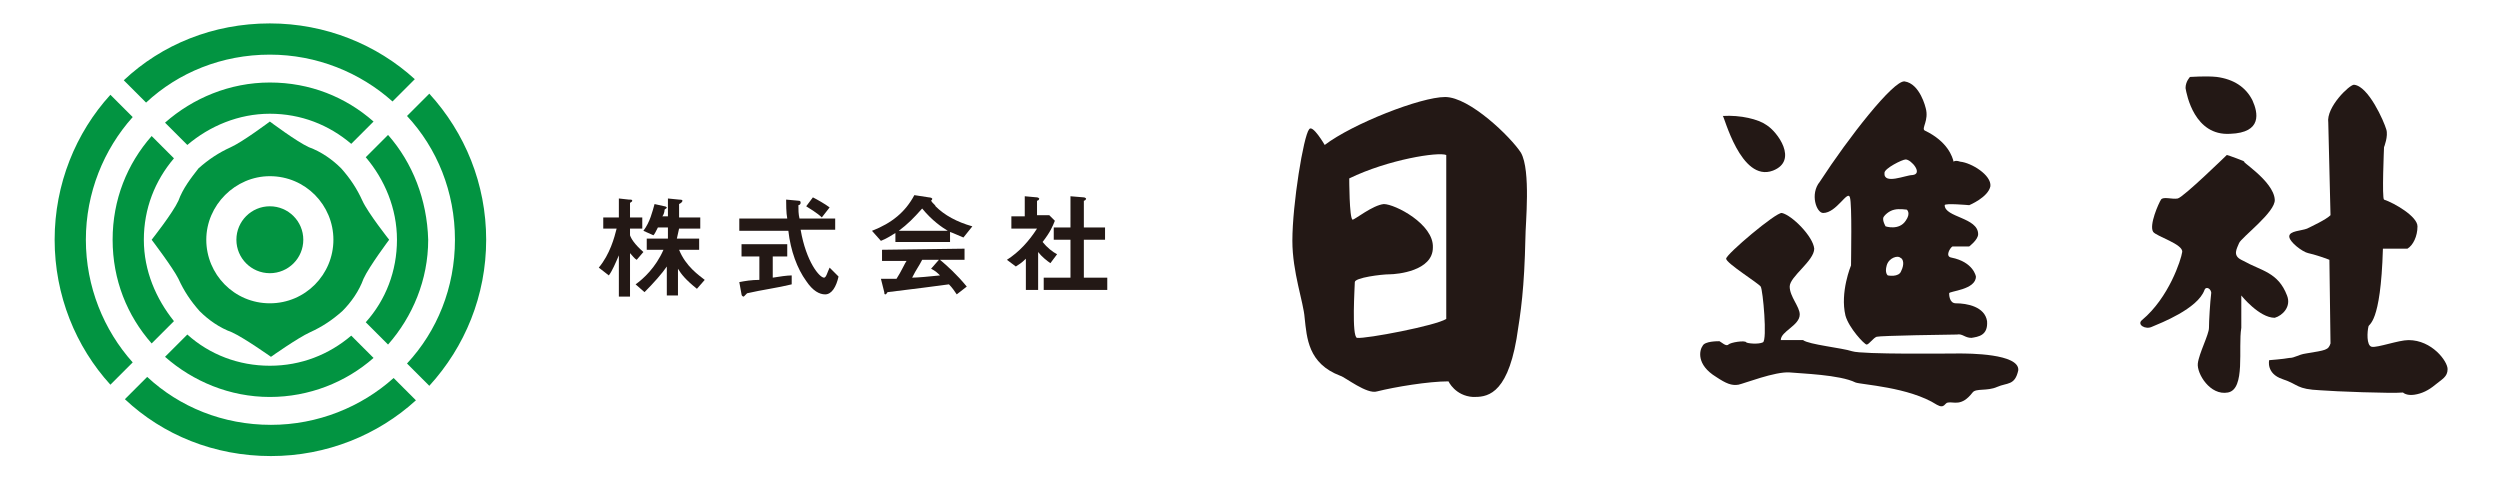
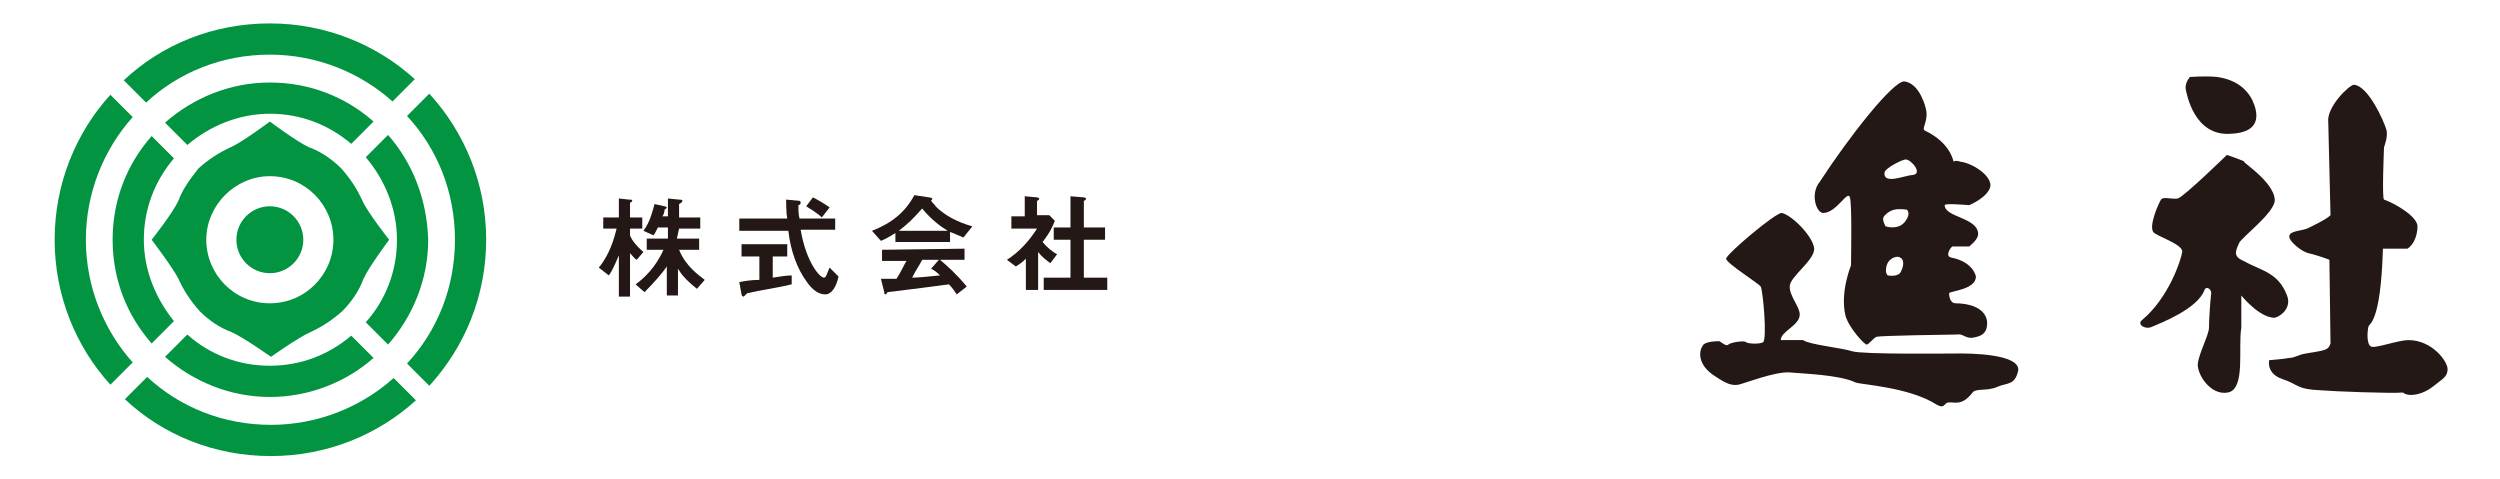
<svg xmlns="http://www.w3.org/2000/svg" version="1.1" x="0px" y="0px" viewBox="0 0 224.2 43" style="enable-background:new 0 0 224.2 43;" xml:space="preserve">
  <style type="text/css">
	.st0{fill:#029441;}
	.st1{fill:#231815;}
</style>
  <g id="レイヤー_1">
    <g>
      <g>
        <path class="st0" d="M38.5,8.4l-2,2c2.7,2.9,4.3,6.8,4.3,11.1c0,4.3-1.6,8.2-4.3,11.1l2,2c3.2-3.5,5.1-8.1,5.1-13.1     C43.6,16.5,41.7,11.9,38.5,8.4z" />
        <path class="st0" d="M13.1,9.2c2.9-2.7,6.8-4.3,11.1-4.3c4.2,0,8.1,1.6,11,4.2l2-2c-3.4-3.1-8-5-13-5c-5.1,0-9.7,1.9-13.1,5.1     L13.1,9.2z" />
        <path class="st0" d="M11.9,32.5c-2.6-2.9-4.2-6.8-4.2-11c0-4.2,1.6-8.1,4.2-11l-2-2c-3.1,3.4-5,8-5,13c0,5,1.9,9.6,5,13     L11.9,32.5z" />
        <path class="st0" d="M35.3,33.9c-2.9,2.6-6.8,4.2-11,4.2c-4.3,0-8.2-1.6-11.1-4.3l-2,2c3.4,3.2,8,5.1,13.1,5.1c5,0,9.6-1.9,13-5     L35.3,33.9z" />
      </g>
      <g>
        <path class="st0" d="M34.8,12.1l-2,2c1.7,2,2.8,4.6,2.8,7.4c0,2.8-1,5.4-2.8,7.4l2,2c2.2-2.5,3.6-5.8,3.6-9.4     C38.3,17.9,37,14.6,34.8,12.1z" />
        <path class="st0" d="M12.9,21.5c0-2.8,1-5.3,2.7-7.3l-2-2c-2.2,2.5-3.5,5.7-3.5,9.3c0,3.6,1.3,6.8,3.5,9.3l2-2     C14,26.8,12.9,24.3,12.9,21.5z" />
        <path class="st0" d="M16.8,13c2-1.7,4.6-2.8,7.4-2.8c2.8,0,5.3,1,7.3,2.7l2-2c-2.5-2.2-5.7-3.5-9.3-3.5c-3.6,0-6.9,1.4-9.4,3.6     L16.8,13z" />
        <path class="st0" d="M31.5,30.1c-2,1.7-4.5,2.7-7.3,2.7c-2.8,0-5.4-1-7.4-2.8l-2,2c2.5,2.2,5.8,3.6,9.4,3.6     c3.5,0,6.8-1.3,9.3-3.5L31.5,30.1z" />
      </g>
      <path class="st0" d="M32.5,18c-0.5-1.1-1.1-2-1.9-2.9c-0.8-0.8-1.8-1.5-2.9-1.9c-1.1-0.5-3.5-2.3-3.5-2.3s-2.4,1.8-3.5,2.3    c-1.1,0.5-2,1.1-2.9,1.9C17.1,16,16.4,16.9,16,18c-0.5,1.1-2.4,3.5-2.4,3.5s1.9,2.5,2.4,3.5c0.5,1.1,1.1,2,1.9,2.9    c0.8,0.8,1.8,1.5,2.9,1.9c1.1,0.5,3.5,2.2,3.5,2.2s2.4-1.7,3.5-2.2c1.1-0.5,2-1.1,2.9-1.9c0.8-0.8,1.5-1.8,1.9-2.9    c0.5-1.1,2.3-3.5,2.3-3.5S33,19.1,32.5,18z M24.2,27.2c-3.2,0-5.7-2.6-5.7-5.7s2.6-5.7,5.7-5.7c3.2,0,5.7,2.6,5.7,5.7    S27.4,27.2,24.2,27.2z" />
      <circle class="st0" cx="24.2" cy="21.5" r="3" />
    </g>
  </g>
  <g id="レイヤー_2">
    <g>
      <g>
        <path class="st1" d="M57.1,23.3c-0.2-0.1-0.4-0.4-0.6-0.6h0l0,3.9l-1,0l0-3.7h0c-0.3,0.7-0.6,1.4-0.9,1.8L53.7,24     c1-1.2,1.4-2.7,1.6-3.5l-1.2,0l0-1l1.4,0l0-1.7l0.9,0.1c0.2,0,0.3,0,0.3,0.1c0,0.1-0.1,0.1-0.2,0.2l0,1.3l1.1,0l0,1l-1.1,0l0,0.6     c0.1,0.3,0.4,0.8,1.2,1.5L57.1,23.3z M60.7,21.4l2,0l0,1l-1.8,0c0.6,1.5,1.8,2.3,2.3,2.7l-0.7,0.8c-1-0.8-1.4-1.3-1.7-1.8h0     l0,2.4l-1,0l0-2.6h0c-0.4,0.6-1.2,1.5-2,2.3l-0.8-0.7c0.7-0.5,1.8-1.5,2.5-3.1l-1.5,0l0-1l1.9,0l0-1l-0.9,0     c-0.2,0.4-0.3,0.6-0.4,0.7l-0.9-0.4c0.6-0.8,0.8-1.7,1-2.4l0.9,0.2c0.1,0,0.2,0.1,0.2,0.1c0,0.1-0.1,0.1-0.2,0.2     c0,0.2-0.1,0.5-0.2,0.6l0.5,0l0-1.6l1,0.1c0.1,0,0.3,0,0.3,0.1c0,0.1-0.1,0.2-0.3,0.3l0,1.2l1.9,0l0,1l-1.9,0L60.7,21.4z" />
        <path class="st1" d="M74.9,20.6l-3.1,0c0.5,2.9,1.7,4.3,2.1,4.3c0.2,0,0.3-0.5,0.5-0.9l0.8,0.8c-0.2,0.9-0.6,1.6-1.2,1.6     c-0.5,0-1.1-0.3-1.7-1.2c-0.8-1.1-1.4-2.7-1.6-4.5l-4.4,0l0-1.1l4.3,0c-0.1-0.5-0.1-1.4-0.1-1.7l1.1,0.1c0.2,0,0.2,0.1,0.2,0.2     c0,0.1-0.1,0.2-0.2,0.2c0,0.4,0,0.8,0.1,1.2l3.2,0L74.9,20.6z M71,25.5c-1.2,0.3-2.7,0.5-4,0.8c-0.2,0.2-0.3,0.3-0.3,0.3     c-0.1,0-0.2-0.1-0.2-0.2l-0.2-1.1c0.5-0.1,1.1-0.2,1.8-0.2l0-2.1l-1.6,0l0-1.1l4.1,0l0,1.1l-1.3,0l0,1.9c0.6-0.1,1.3-0.2,1.7-0.2     L71,25.5z M73.7,19.5c-0.4-0.4-1.1-0.8-1.4-1l0.6-0.8c0.4,0.2,1.1,0.6,1.5,0.9L73.7,19.5z" />
        <path class="st1" d="M86.4,21.3c-0.5-0.2-0.9-0.4-1.2-0.5l0,0.9l-4.9,0l0-0.8c-0.5,0.3-0.8,0.5-1.3,0.7l-0.8-0.9     C80,20,81.2,19,82,17.5l1.3,0.2c0.2,0,0.3,0.1,0.3,0.1c0,0.1,0,0.1-0.1,0.2c0.1,0.2,0.4,0.4,0.4,0.5c0.8,0.8,1.9,1.4,3.3,1.8     L86.4,21.3z M85.8,26.4c-0.2-0.3-0.4-0.6-0.7-0.9c-0.7,0.1-3.8,0.5-5.5,0.7c-0.1,0.1-0.1,0.2-0.2,0.2c-0.1,0-0.1-0.1-0.1-0.2     L79,25c0.5,0,0.8,0,1.4,0c0.4-0.6,0.8-1.5,0.9-1.6l-2.2,0l0-1l7.4-0.1l0,1l-2.2,0c0.6,0.5,1.5,1.3,2.4,2.4L85.8,26.4z M85,20.7     L85,20.7c-0.5-0.3-1.4-0.9-2.3-2c-0.8,0.9-1.3,1.4-2.1,2l0,0L85,20.7z M84.2,23.3l-1.5,0c-0.3,0.6-0.5,0.8-0.9,1.6     c0.4,0,1.6-0.1,2.5-0.2c-0.2-0.2-0.4-0.4-0.8-0.6L84.2,23.3z" />
        <path class="st1" d="M90.3,23.3c1.1-0.7,2-1.7,2.7-2.8l-2.3,0l0-1.1l1.2,0l0-1.8l1.1,0.1c0.1,0,0.2,0.1,0.2,0.1     c0,0.1-0.1,0.2-0.2,0.2l0,1.3l1.1,0l0.5,0.5c-0.2,0.5-0.4,1-1.1,1.9c0.4,0.5,0.9,0.9,1.3,1.1l-0.6,0.8c-0.3-0.2-0.8-0.6-1.1-1     l0,3.4l-1.1,0l0-2.8c-0.4,0.4-0.6,0.5-0.9,0.7L90.3,23.3z M96,17.6l1.2,0.1c0.1,0,0.2,0.1,0.2,0.1c0,0.1-0.1,0.2-0.2,0.2l0,2.4     l1.9,0l0,1.1l-1.9,0l0,3.4l2.1,0l0,1.1l-5.7,0l0-1.1l2.4,0l0-3.4l-1.5,0l0-1.1l1.5,0L96,17.6z" />
      </g>
      <g>
-         <path class="st1" d="M129.6,8.7c-2.2,0-8.3,2.4-10.8,4.3c0,0-1.1-1.9-1.4-1.4c-0.5,0.6-1.5,6.7-1.5,10c0,2.8,1,5.5,1.1,6.9     c0.2,1.8,0.3,4.1,3.2,5.2c0.4,0.1,2.4,1.7,3.3,1.4c1.6-0.4,4.6-0.9,6.4-0.9c0,0,0.6,1.3,2.2,1.4c1.1,0,3,0,3.9-5.2     c0.4-2.5,0.7-4.5,0.8-9.1c0-1.2,0.5-6-0.4-7.6C135.5,12.3,131.8,8.7,129.6,8.7z M129.7,28.6c-0.9,0.6-7.2,1.8-8,1.7     c-0.5-0.1-0.2-4.7-0.2-5c0-0.4,2.4-0.7,3.1-0.7c0.7,0,3.9-0.3,3.9-2.4c0.1-2.1-3.4-3.9-4.4-3.9c-1,0.1-2.6,1.4-2.8,1.4     C121,19.6,121,16,121,16c3.5-1.7,8-2.4,8.7-2.1L129.7,28.6z" />
-         <path class="st1" d="M159,15.3c2.3-0.9,0.4-3.5-0.6-4.1c-0.7-0.5-2.3-0.9-3.9-0.8C154.6,10.3,156.1,16.4,159,15.3z" />
        <path class="st1" d="M175.7,31.7c-0.9,0-8.7,0.1-9.6-0.2c-0.9-0.3-3.9-0.6-4.4-1l-2,0c0-0.8,1.7-1.3,1.7-2.3     c0-0.7-0.9-1.6-0.9-2.5c0-0.9,2.2-2.3,2.2-3.4c-0.1-1.1-2-3-2.9-3.2c-0.5-0.1-5,3.7-5,4.1c0,0.4,2.9,2.2,3.1,2.5     c0.2,0.3,0.6,4.8,0.2,5c-0.4,0.2-1.4,0.1-1.5,0c-0.1-0.2-1.4,0-1.6,0.2c-0.2,0.2-0.6-0.2-0.8-0.3c-0.2,0-1.3,0-1.5,0.4     c-0.3,0.4-0.6,1.7,1.2,2.8c0.9,0.6,1.4,0.8,2,0.7c0.5-0.1,3.3-1.2,4.6-1.1c1,0.1,4.5,0.2,5.9,0.9c0.5,0.2,4.8,0.4,7.3,2     c0.7,0.4,0.7-0.2,1-0.2c0.5-0.1,1.2,0.4,2.2-0.9c0.3-0.4,1.3-0.1,2.2-0.5c0.9-0.4,1.6-0.1,1.9-1.5     C181.1,31.7,176.5,31.7,175.7,31.7z" />
        <path class="st1" d="M163.5,19.1c1.2,0,2.2-2.1,2.4-1.4c0.2,0.6,0.1,5.5,0.1,6.1c0,0-1,2.4-0.5,4.5c0.3,1.1,1.7,2.6,1.9,2.6     c0.2,0,0.6-0.6,0.9-0.7c0.3-0.1,6.7-0.2,7.2-0.2c0.5-0.1,0.7,0.3,1.3,0.3c0.6-0.1,1.5-0.2,1.4-1.5c-0.2-1.3-1.8-1.6-2.8-1.6     c-0.6,0-0.6-0.8-0.6-0.9c0-0.2,2.4-0.3,2.4-1.5c0,0-0.2-1.3-2.2-1.7c-0.6-0.1-0.1-0.9,0.1-1l1.5,0c0,0,0.8-0.6,0.8-1.1     c0-1.5-3-1.5-3-2.6c0-0.2,2.2,0,2.2,0s1.7-0.7,1.9-1.7c0.1-1-1.7-2.1-2.7-2.2c-0.3-0.1-0.5-0.1-0.6,0c-0.1-0.4-0.5-1.8-2.6-2.8     c-0.3-0.2,0.4-0.9,0.1-2c0,0-0.5-2.2-1.9-2.4c-1-0.1-5,5-7.6,9C162.3,17.4,162.9,19.1,163.5,19.1z M170.5,24.3     c-0.2,0.6-1.2,0.4-1.2,0.4s-0.3-0.2-0.1-0.9c0.2-0.7,1-0.9,1.2-0.7C170.7,23.2,170.8,23.7,170.5,24.3z M170.9,14.3     c0.5,0,1.6,1.3,0.6,1.4c-0.6,0-2.6,0.9-2.5-0.2C169,15.1,170.6,14.3,170.9,14.3z M168.9,19.5c0.1-0.2,0.5-0.6,1-0.7     c0.4-0.1,1.1,0,1.1,0s0.4,0.3-0.1,1c-0.6,0.9-1.8,0.5-1.8,0.5S168.8,19.8,168.9,19.5z" />
        <path class="st1" d="M200,12c2.9-0.1,2.5-1.9,2-3c-0.6-1.2-1.7-1.9-3.2-2.1c-0.9-0.1-2.4,0-2.4,0S196,7.3,196,7.9     C196.1,8.5,196.8,12.2,200,12z" />
        <path class="st1" d="M205.1,26.5c-0.8-2.1-2.3-2.2-3.9-3.1c-1.7-0.8,0.6,0.3-0.2-0.1c-0.8-0.4-0.4-1-0.2-1.5     c0.2-0.5,3.3-2.8,3.2-3.9c-0.1-1.7-3.3-3.6-2.7-3.4c0.1,0-1.5-0.6-1.6-0.6c0,0-3.9,3.8-4.4,3.9c-0.5,0.1-1.3-0.2-1.5,0.1     c-0.2,0.3-1.1,2.3-0.7,2.9c0.3,0.4,2.7,1.1,2.6,1.8c-0.1,0.7-1.2,4.1-3.6,6.1c-0.5,0.4,0.3,0.9,0.9,0.6c0.7-0.3,4.1-1.6,4.7-3.3     c0.1-0.3,0.5-0.2,0.6,0.2c0,0.1,0,0.1,0,0.1c-0.1,0.8-0.2,2.5-0.2,3.1c0,0.6-0.9,2.3-1,3.2c-0.1,0.9,1.1,2.9,2.7,2.6     c1.6-0.3,0.9-4,1.2-5.8l0-2.9c0,0,1.6,2,3,2C204.7,28.3,205.5,27.5,205.1,26.5z" />
        <path class="st1" d="M216,30.5c-0.9,0-2.8,0.7-3.3,0.6c-0.5-0.1-0.4-1.4-0.3-1.8c0-0.3,1.1-0.1,1.3-7l2.2,0     c0.5-0.3,0.9-1.1,0.9-2c0-0.9-2.1-2.1-3-2.4c-0.2-0.1,0-4.7,0-4.7s0.4-1,0.2-1.6c-0.2-0.7-1.6-3.9-2.9-4c-0.4,0-2.5,2-2.3,3.4     l0.2,8.3c-0.4,0.4-1.7,1-2.1,1.2c-0.5,0.2-1.6,0.2-1.6,0.7c0,0.5,1.2,1.4,1.7,1.5c0.5,0.1,1.7,0.5,1.9,0.6c0,0,0.1,7.3,0.1,7.5     c-0.2,0.6-0.4,0.6-2.2,0.9c-0.7,0.1-1,0.4-1.5,0.4c-0.5,0.1-1.8,0.2-1.8,0.2s-0.3,1.2,1.2,1.7c1.5,0.5,1.2,0.9,3.4,1     c1.2,0.1,6.4,0.3,7.4,0.2c0,0,0.3,0.3,1,0.2c0.7-0.1,1.3-0.4,1.9-0.9c0.6-0.5,1.1-0.7,1.1-1.4C219.5,32.4,218.1,30.5,216,30.5z" />
      </g>
    </g>
  </g>
</svg>